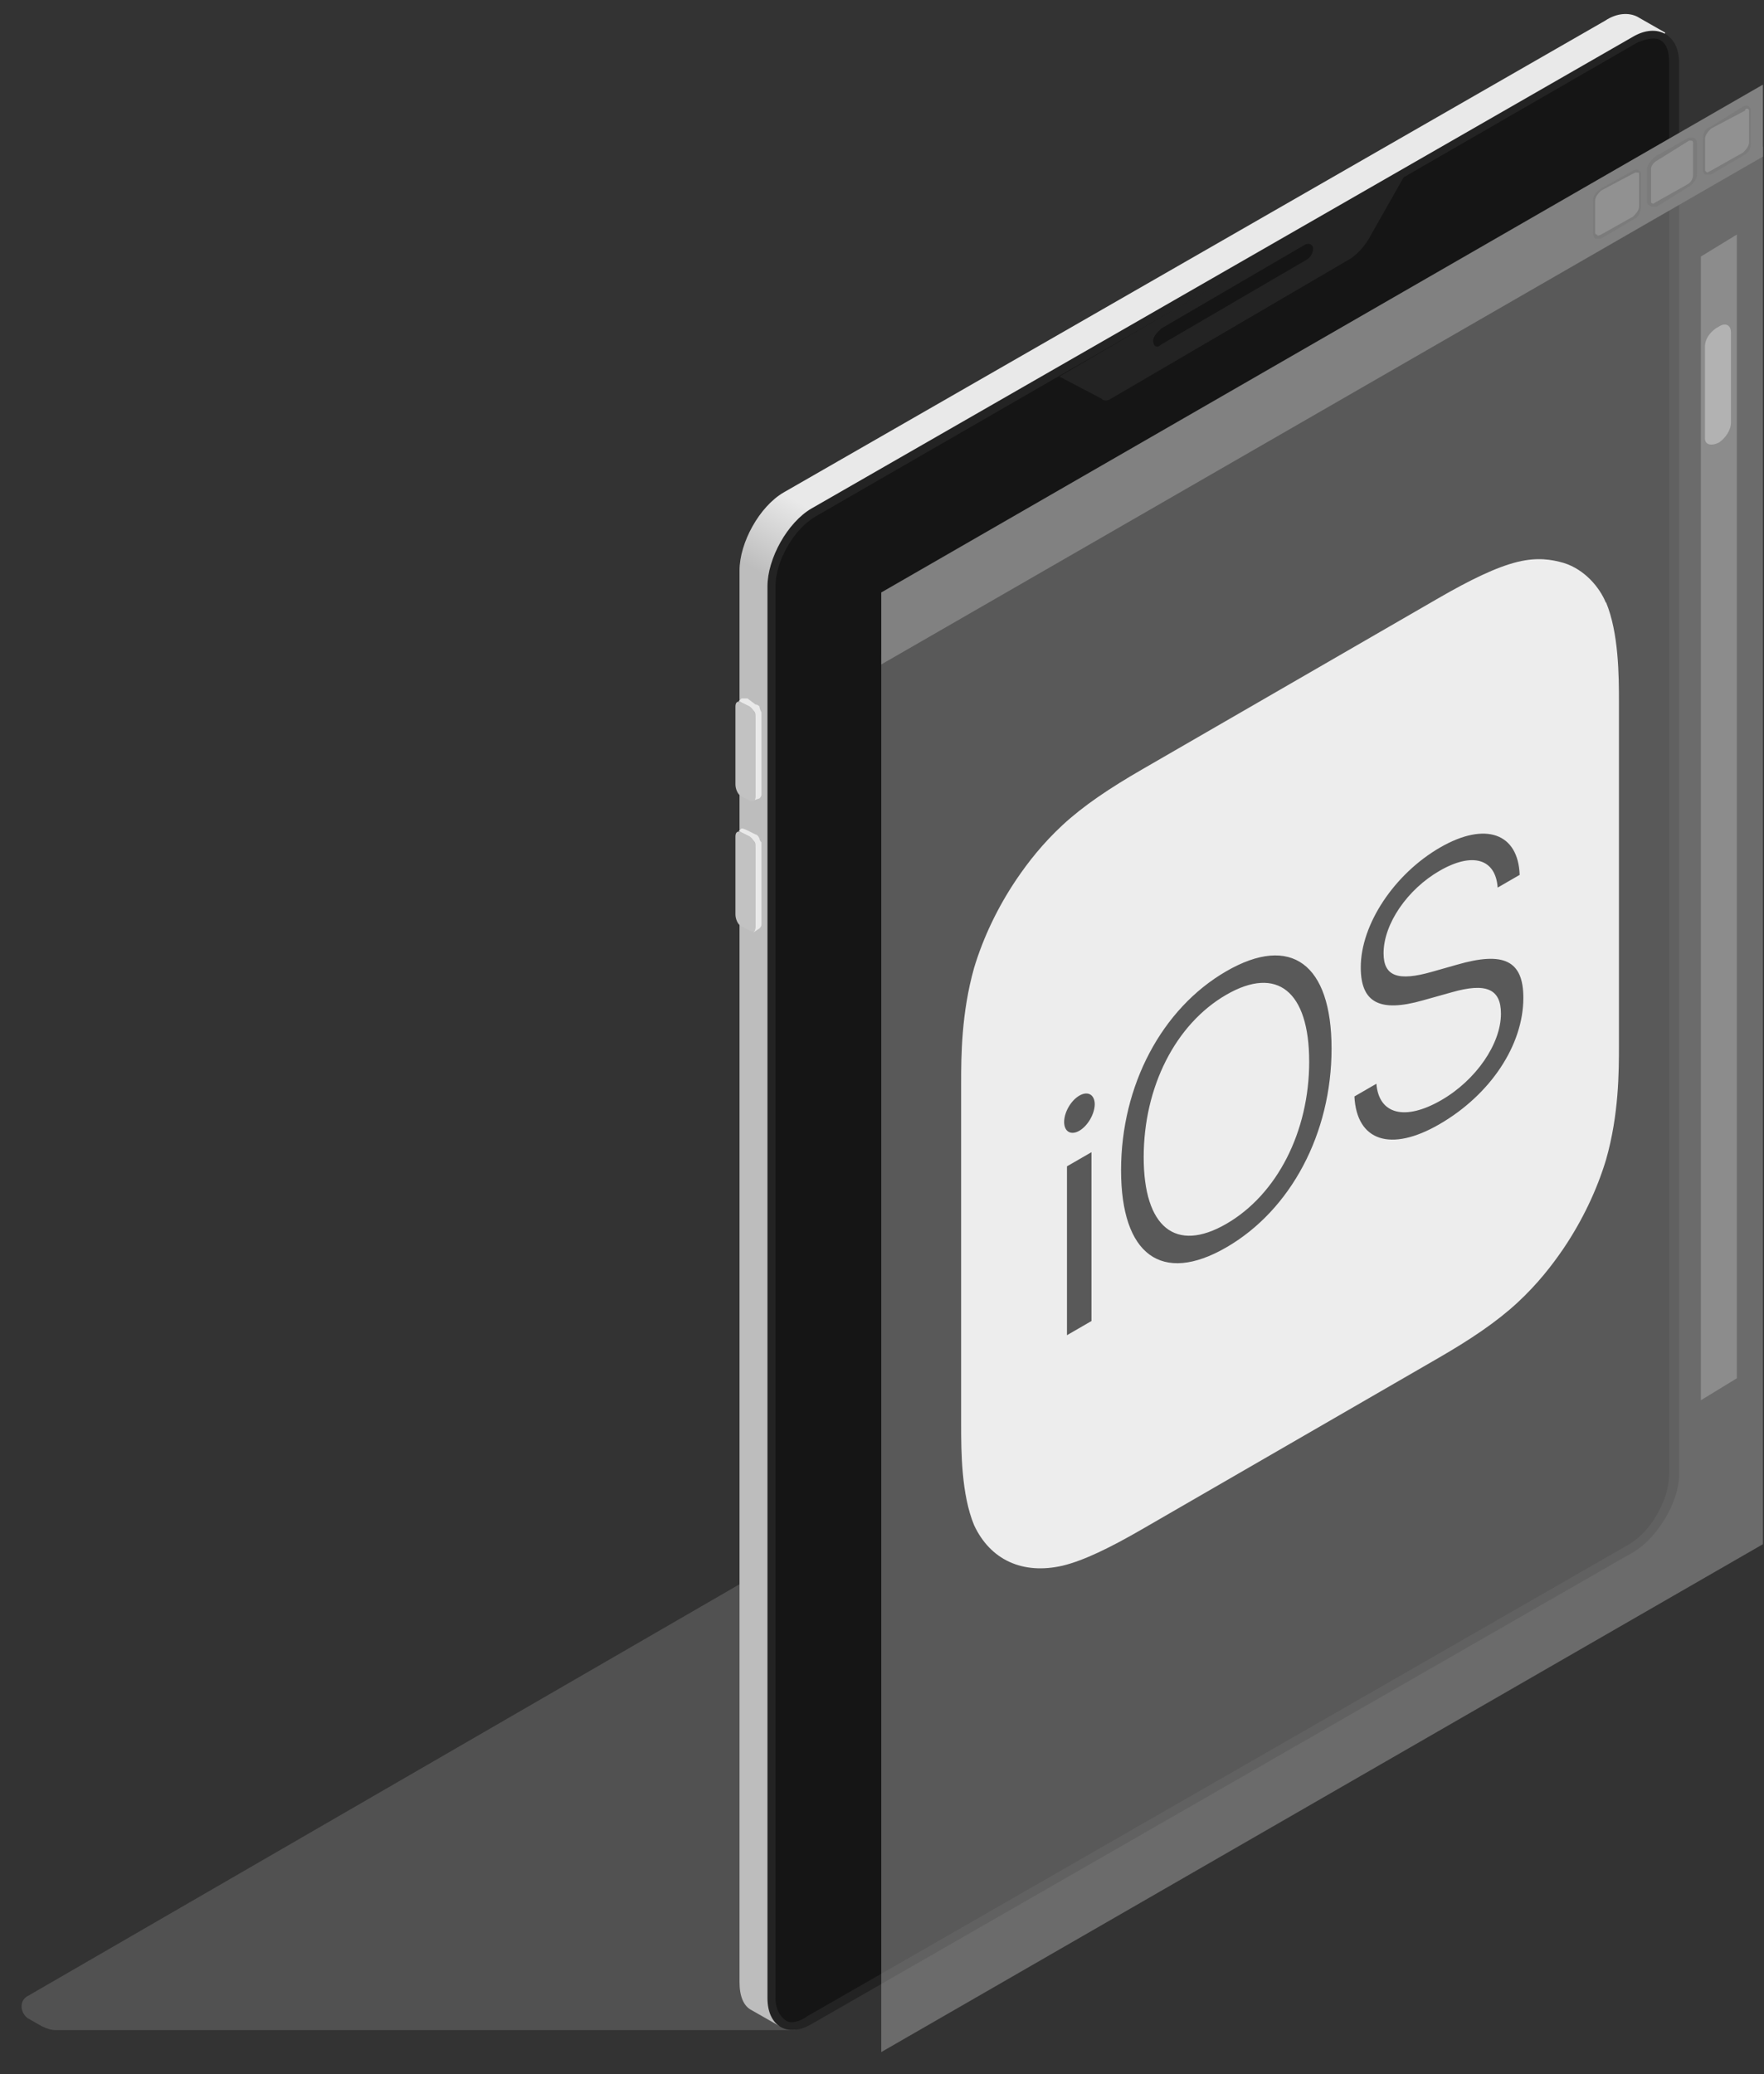
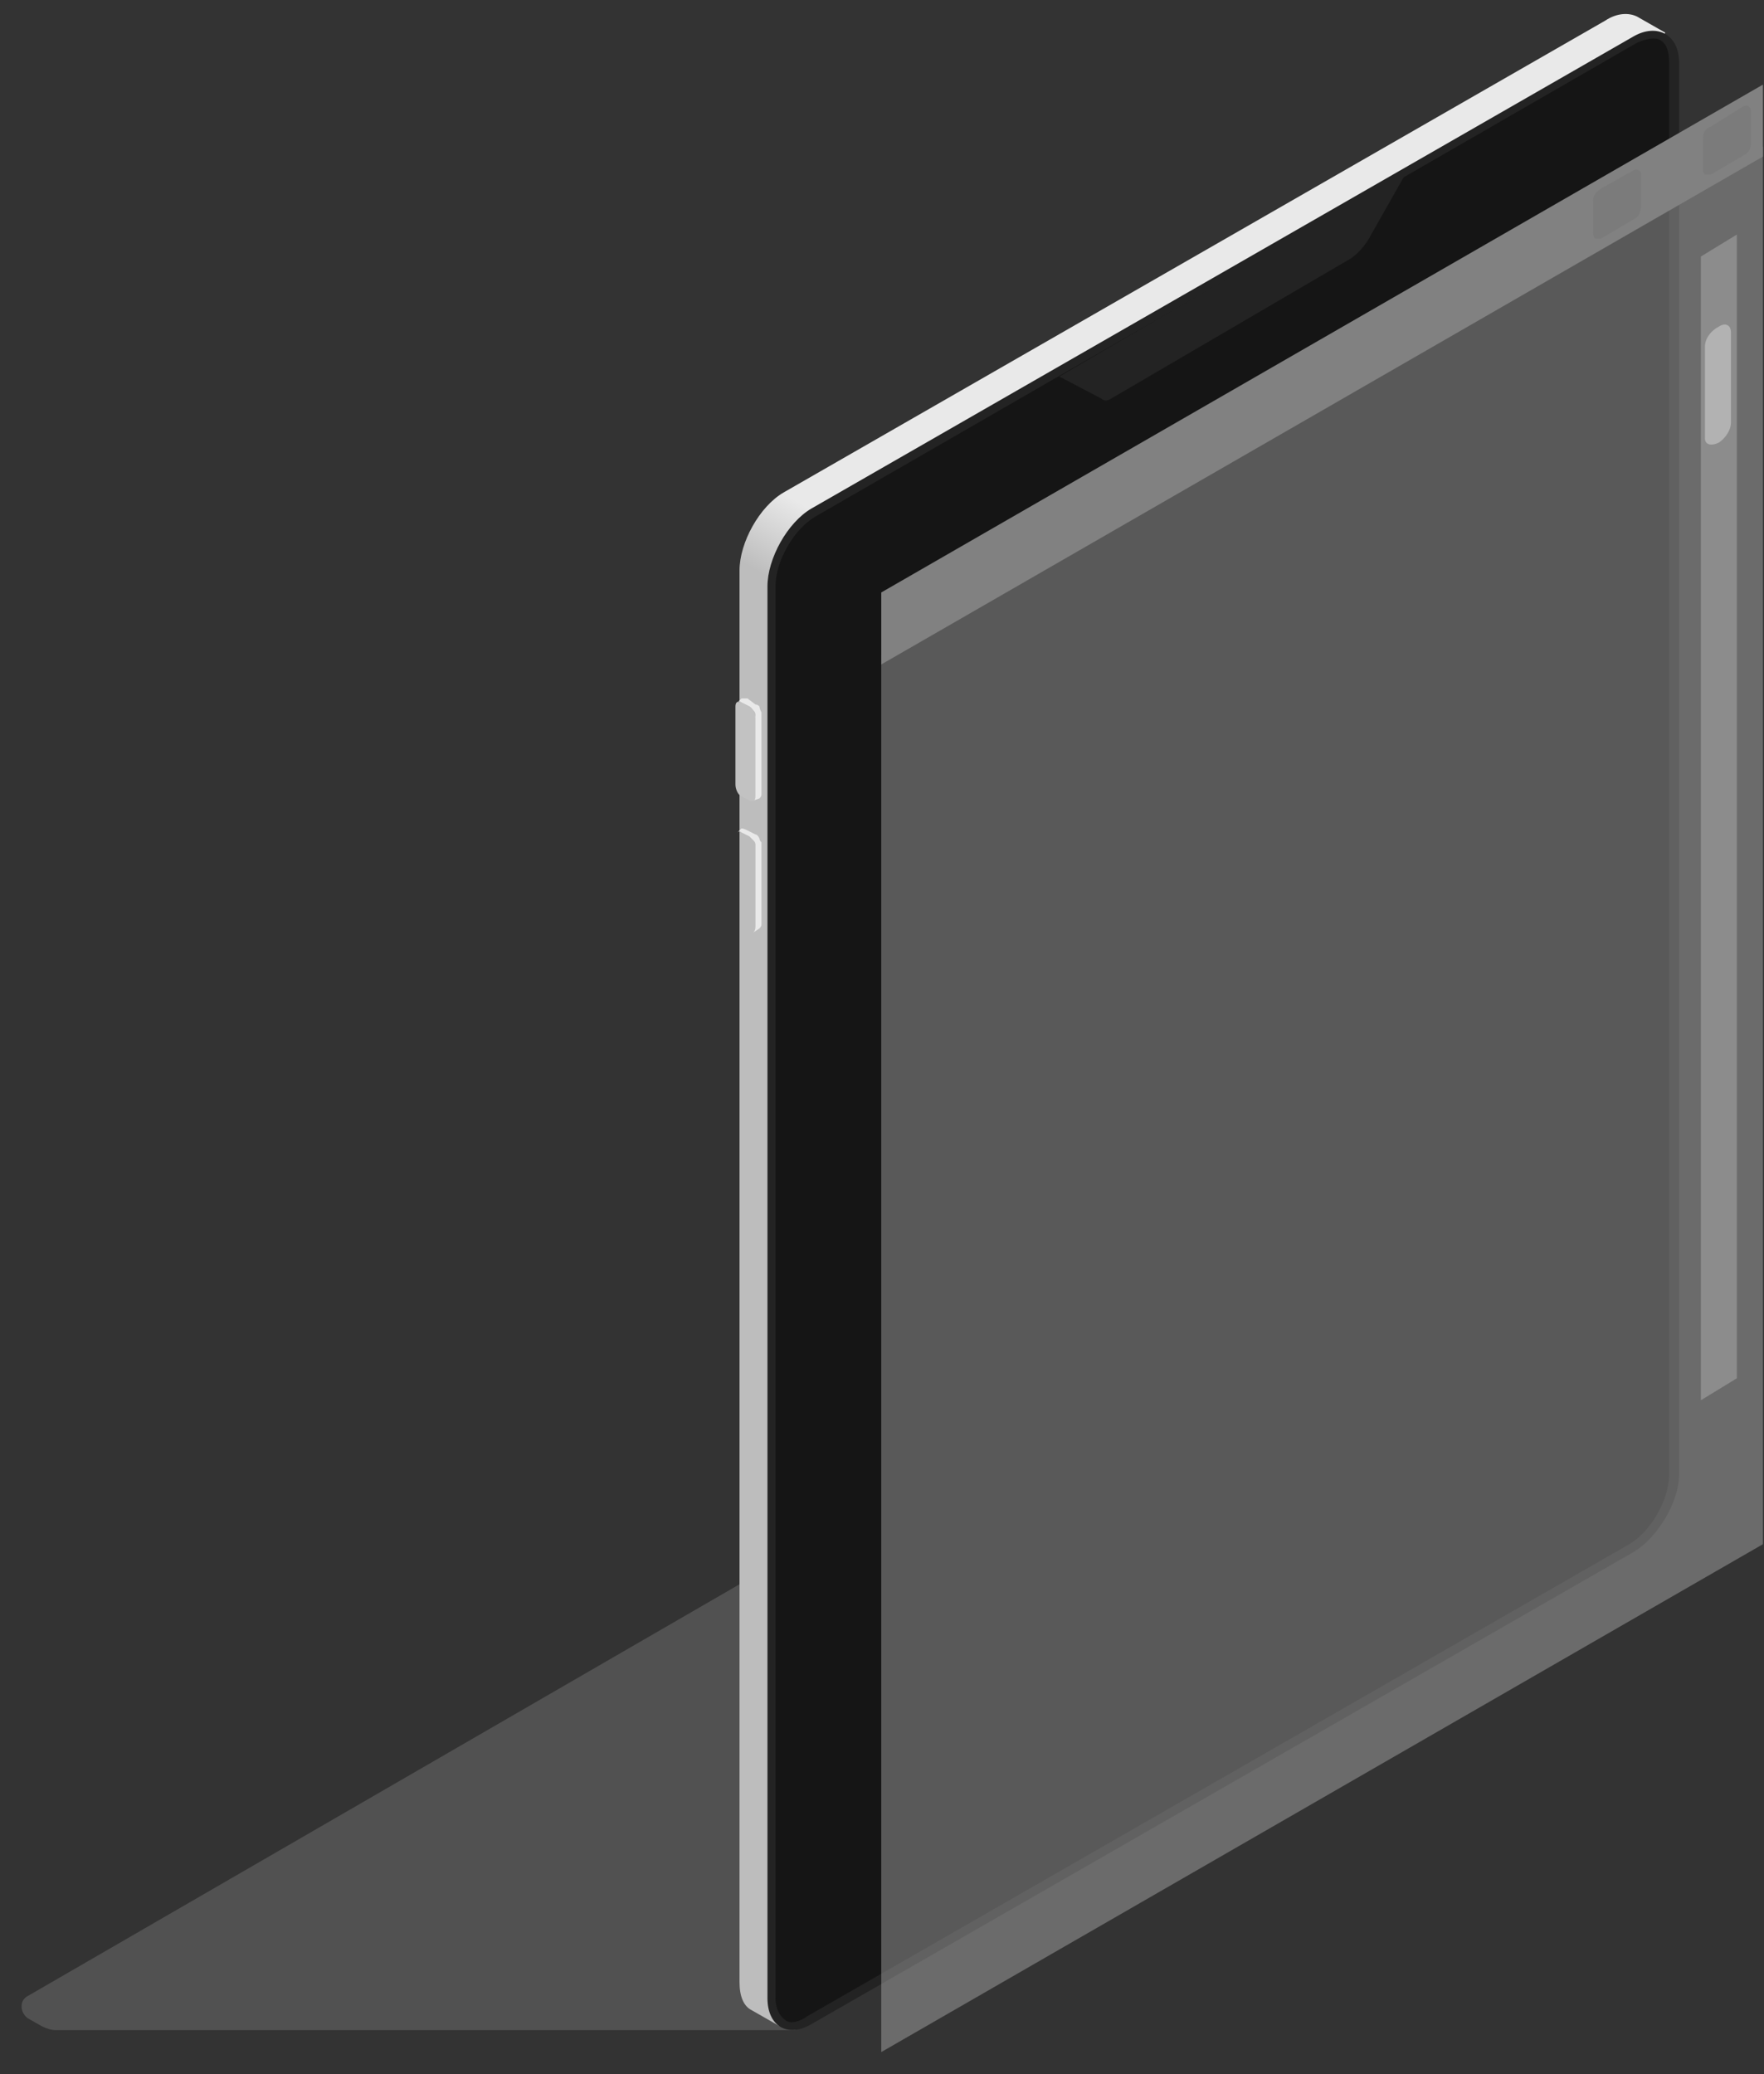
<svg xmlns="http://www.w3.org/2000/svg" width="74" height="87" viewBox="0 0 74 87" fill="none">
  <rect x="0" y="0" width="74" height="87" fill="#333333" stroke="none" />
  <g style="mix-blend-mode:multiply" opacity="0.8">
    <path d="M1.158 83.728C0.822 83.896 0.822 84.399 1.158 84.651L1.745 84.986C1.969 85.098 2.164 85.154 2.332 85.154H33.363L36.97 63.013L1.158 83.728Z" fill="#595959" />
  </g>
  <path d="M32.701 84.986L31.527 84.315C31.191 84.147 31.023 83.728 31.023 83.141V23.93C31.023 22.756 31.862 21.246 32.869 20.659L67.338 0.866C67.842 0.53 68.345 0.53 68.68 0.698L69.855 1.369L32.701 84.986Z" fill="url(#paint0_linear_2535_750)" />
  <path d="M70.439 2.627C70.439 1.453 69.517 0.95 68.51 1.537L34.04 21.33C33.034 21.917 32.195 23.427 32.195 24.601V83.812C32.195 84.986 33.034 85.489 34.04 84.902L68.51 65.109C69.517 64.522 70.439 63.013 70.439 61.839V2.627Z" fill="#232323" />
  <path d="M33.034 22.924C32.699 23.511 32.531 24.098 32.531 24.601V83.812C32.531 84.231 32.699 84.567 32.951 84.735C33.118 84.902 33.538 84.818 33.873 84.567L68.343 64.774C68.762 64.522 69.182 64.103 69.517 63.516C69.853 62.929 70.02 62.342 70.02 61.839V2.627C70.02 2.208 69.937 1.872 69.685 1.705C69.433 1.537 69.098 1.621 68.679 1.789L34.209 21.665C33.789 21.917 33.37 22.336 33.034 22.924Z" fill="#151515" />
  <path d="M44.438 15.794L46.199 16.716C46.311 16.828 46.45 16.828 46.618 16.716L56.515 10.93C56.85 10.762 57.269 10.342 57.521 9.839L58.947 7.323L44.438 15.794Z" fill="#232323" />
  <path d="M31.86 35.168C31.86 35.224 31.888 35.28 31.944 35.336C31.944 35.392 31.944 35.448 31.944 35.504V38.775C31.944 38.831 31.916 38.886 31.86 38.943L31.608 39.11C31.664 39.054 31.692 38.97 31.692 38.859V35.588C31.692 35.532 31.692 35.476 31.692 35.42C31.692 35.364 31.664 35.308 31.608 35.252C31.553 35.196 31.497 35.14 31.441 35.084L31.105 34.917C31.049 34.861 30.993 34.861 30.938 34.917L31.105 34.749C31.161 34.749 31.245 34.777 31.357 34.833L31.692 35.001C31.748 35.001 31.804 35.056 31.86 35.168Z" fill="#E9E9E9" />
-   <path d="M31.69 35.588V38.858C31.69 39.11 31.606 39.11 31.439 39.026L31.103 38.858C30.935 38.775 30.852 38.523 30.852 38.355V35.084C30.852 34.917 30.935 34.833 31.103 34.917L31.439 35.084C31.606 35.168 31.69 35.42 31.69 35.588Z" fill="#C2C2C2" />
-   <path d="M31.86 29.632C31.86 29.688 31.888 29.772 31.944 29.884C31.944 29.94 31.944 29.968 31.944 29.968V33.323C31.944 33.379 31.916 33.434 31.86 33.49L31.608 33.574C31.664 33.574 31.692 33.518 31.692 33.406V30.136C31.692 30.08 31.692 30.024 31.692 29.968C31.692 29.912 31.664 29.856 31.608 29.8C31.553 29.744 31.497 29.688 31.441 29.632L31.105 29.465C31.049 29.409 30.993 29.409 30.938 29.465L31.105 29.297C31.161 29.297 31.245 29.297 31.357 29.297L31.692 29.549C31.748 29.549 31.804 29.576 31.86 29.632Z" fill="#E9E9E9" />
+   <path d="M31.86 29.632C31.86 29.688 31.888 29.772 31.944 29.884C31.944 29.94 31.944 29.968 31.944 29.968V33.323C31.944 33.379 31.916 33.434 31.86 33.49L31.608 33.574V30.136C31.692 30.08 31.692 30.024 31.692 29.968C31.692 29.912 31.664 29.856 31.608 29.8C31.553 29.744 31.497 29.688 31.441 29.632L31.105 29.465C31.049 29.409 30.993 29.409 30.938 29.465L31.105 29.297C31.161 29.297 31.245 29.297 31.357 29.297L31.692 29.549C31.748 29.549 31.804 29.576 31.86 29.632Z" fill="#E9E9E9" />
  <path d="M31.69 30.136V33.406C31.69 33.574 31.606 33.658 31.439 33.574L31.103 33.406C30.935 33.322 30.852 33.071 30.852 32.903V29.632C30.852 29.465 30.935 29.381 31.103 29.465L31.439 29.632C31.606 29.716 31.69 29.968 31.69 30.136Z" fill="#C2C2C2" />
-   <path d="M48.375 14.285C48.375 14.117 48.543 13.95 48.711 13.782L54.749 10.259C54.917 10.176 55.084 10.259 55.084 10.427C55.084 10.679 54.917 10.847 54.749 10.93L48.711 14.453C48.543 14.621 48.375 14.537 48.375 14.285Z" fill="#151515" />
  <g style="mix-blend-mode:color-dodge" opacity="0.4">
    <path d="M73.955 64.772L36.969 86.075V27.451L73.955 6.148V64.772Z" fill="#BEBEBE" />
  </g>
  <path d="M73.955 6.568L36.969 27.871V24.851L73.955 3.549V6.568Z" fill="#818181" />
  <g style="mix-blend-mode:multiply" opacity="0.5">
    <path d="M73.367 4.471C73.311 4.415 73.227 4.415 73.115 4.471L71.773 5.309C71.521 5.393 71.438 5.561 71.438 5.813V7.154C71.438 7.21 71.466 7.266 71.521 7.322C71.577 7.322 71.605 7.322 71.605 7.322C71.661 7.322 71.717 7.322 71.773 7.322L73.199 6.483C73.367 6.4 73.45 6.232 73.45 5.98V4.638C73.45 4.582 73.422 4.527 73.367 4.471Z" fill="#757575" />
-     <path d="M70.771 5.812L69.429 6.567C69.261 6.735 69.094 6.903 69.094 7.07V8.496C69.094 8.552 69.15 8.608 69.261 8.664C69.261 8.664 69.29 8.664 69.345 8.664C69.401 8.664 69.457 8.664 69.513 8.664L70.855 7.825C71.023 7.741 71.191 7.49 71.191 7.322V5.98C71.191 5.924 71.162 5.868 71.107 5.812C70.995 5.757 70.883 5.757 70.771 5.812Z" fill="#757575" />
    <path d="M68.505 7.154L67.164 7.909C66.912 8.077 66.828 8.245 66.828 8.412V9.754C66.828 9.866 66.856 9.95 66.912 10.006C66.968 10.006 66.996 10.006 66.996 10.006C67.052 10.006 67.108 10.006 67.164 10.006L68.589 9.167C68.757 9.083 68.841 8.832 68.841 8.664V7.322C68.841 7.21 68.813 7.154 68.757 7.154C68.701 7.098 68.617 7.098 68.505 7.154Z" fill="#757575" />
  </g>
-   <path d="M73.372 5.981C73.372 6.149 73.204 6.317 73.12 6.401L71.778 7.156C71.667 7.212 71.611 7.239 71.611 7.239C71.555 7.184 71.527 7.156 71.527 7.156V5.814C71.527 5.646 71.695 5.478 71.778 5.394L73.204 4.64C73.204 4.584 73.232 4.556 73.288 4.556C73.372 4.556 73.372 4.64 73.372 4.64V5.981ZM71.024 7.323C71.024 7.491 70.94 7.659 70.772 7.743L69.43 8.497C69.374 8.553 69.318 8.553 69.262 8.497C69.262 8.497 69.262 8.47 69.262 8.414V7.072C69.262 6.988 69.346 6.82 69.514 6.736L70.856 5.898C70.912 5.898 70.94 5.898 70.94 5.898C71.024 5.898 71.024 5.981 71.024 5.981V7.323ZM68.759 8.665C68.759 8.833 68.591 9.001 68.508 9.085L67.166 9.839C67.054 9.895 66.998 9.895 66.998 9.839C66.942 9.839 66.914 9.811 66.914 9.756V8.414C66.914 8.246 67.082 8.078 67.166 7.994L68.591 7.239C68.591 7.239 68.619 7.239 68.675 7.239C68.759 7.239 68.759 7.239 68.759 7.323V8.665Z" fill="#919191" />
  <g style="mix-blend-mode:color-dodge" opacity="0.4">
    <path d="M72.861 57.812L71.352 58.734V10.761L72.861 9.839V57.812Z" fill="#BEBEBE" />
  </g>
  <g style="mix-blend-mode:screen">
    <path d="M72.111 18.561C71.775 18.729 71.523 18.645 71.523 18.394V14.536C71.523 14.2 71.775 13.865 72.111 13.697C72.362 13.529 72.614 13.613 72.614 13.949V17.723C72.614 18.058 72.362 18.394 72.111 18.561Z" fill="#B2B2B2" />
  </g>
-   <path d="M67.364 25.276C67.105 24.64 66.484 23.892 65.604 23.614C65.087 23.465 64.5 23.367 63.672 23.566C62.778 23.783 61.673 24.322 60.327 25.1L47.909 32.275C46.555 33.057 45.459 33.789 44.572 34.61C43.744 35.379 43.13 36.162 42.632 36.898C41.855 38.052 41.246 39.325 40.863 40.599C40.33 42.49 40.32 44.288 40.32 45.423V59.765C40.32 60.9 40.33 62.688 40.863 63.973C41.199 64.695 41.706 65.221 42.347 65.515C42.989 65.809 43.748 65.863 44.573 65.674C45.461 65.46 46.555 64.927 47.909 64.145L60.327 56.97C61.681 56.188 62.777 55.455 63.664 54.634C64.492 53.866 65.105 53.083 65.604 52.347C66.38 51.193 66.989 49.919 67.373 48.646C67.915 46.75 67.915 44.947 67.915 43.81V29.469C67.915 28.336 67.906 26.547 67.373 25.262L67.364 25.276ZM45.787 55.411L44.76 56.005V48.922L45.787 48.329V55.411ZM45.278 47.43C45.109 47.527 44.947 47.544 44.827 47.474C44.708 47.406 44.641 47.257 44.641 47.062C44.641 46.866 44.708 46.64 44.827 46.433C44.947 46.226 45.109 46.054 45.278 45.957C45.448 45.857 45.612 45.84 45.733 45.907C45.854 45.975 45.923 46.122 45.925 46.318C45.922 46.516 45.853 46.743 45.732 46.951C45.611 47.159 45.448 47.331 45.278 47.43ZM51.444 52.322C48.737 53.886 47.029 52.642 47.029 49.086C47.029 45.531 48.737 42.303 51.444 40.739C54.153 39.173 55.859 40.429 55.859 43.984C55.859 47.54 54.153 50.756 51.444 52.322ZM60.379 47.159C58.343 48.336 56.913 47.868 56.818 45.991L57.74 45.458C57.843 46.744 58.938 47.027 60.465 46.145C61.921 45.303 62.965 43.783 62.965 42.519C62.965 41.474 62.337 41.209 60.896 41.623L59.689 41.961C57.886 42.475 57.084 42.062 57.084 40.578C57.084 38.765 58.498 36.654 60.413 35.548C62.311 34.451 63.69 34.948 63.75 36.697L62.827 37.23C62.741 36.016 61.766 35.731 60.387 36.528C59.042 37.305 58.041 38.751 58.041 39.985C58.041 40.952 58.645 41.171 60.077 40.761L61.129 40.462C63.086 39.897 63.905 40.292 63.905 41.855C63.905 43.828 62.534 45.914 60.379 47.159ZM54.921 44.526C54.921 47.465 53.575 50.104 51.444 51.335C49.313 52.566 47.978 51.475 47.978 48.54C47.978 45.59 49.315 42.955 51.444 41.725C53.574 40.494 54.92 41.579 54.92 44.527" fill="#EDEDED" />
  <defs>
    <linearGradient id="paint0_linear_2535_750" x1="32.479" y1="20.469" x2="30.793" y2="23.391" gradientUnits="userSpaceOnUse">
      <stop stop-color="#E9E9E9" />
      <stop offset="1" stop-color="#BDBDBD" />
    </linearGradient>
  </defs>
</svg>